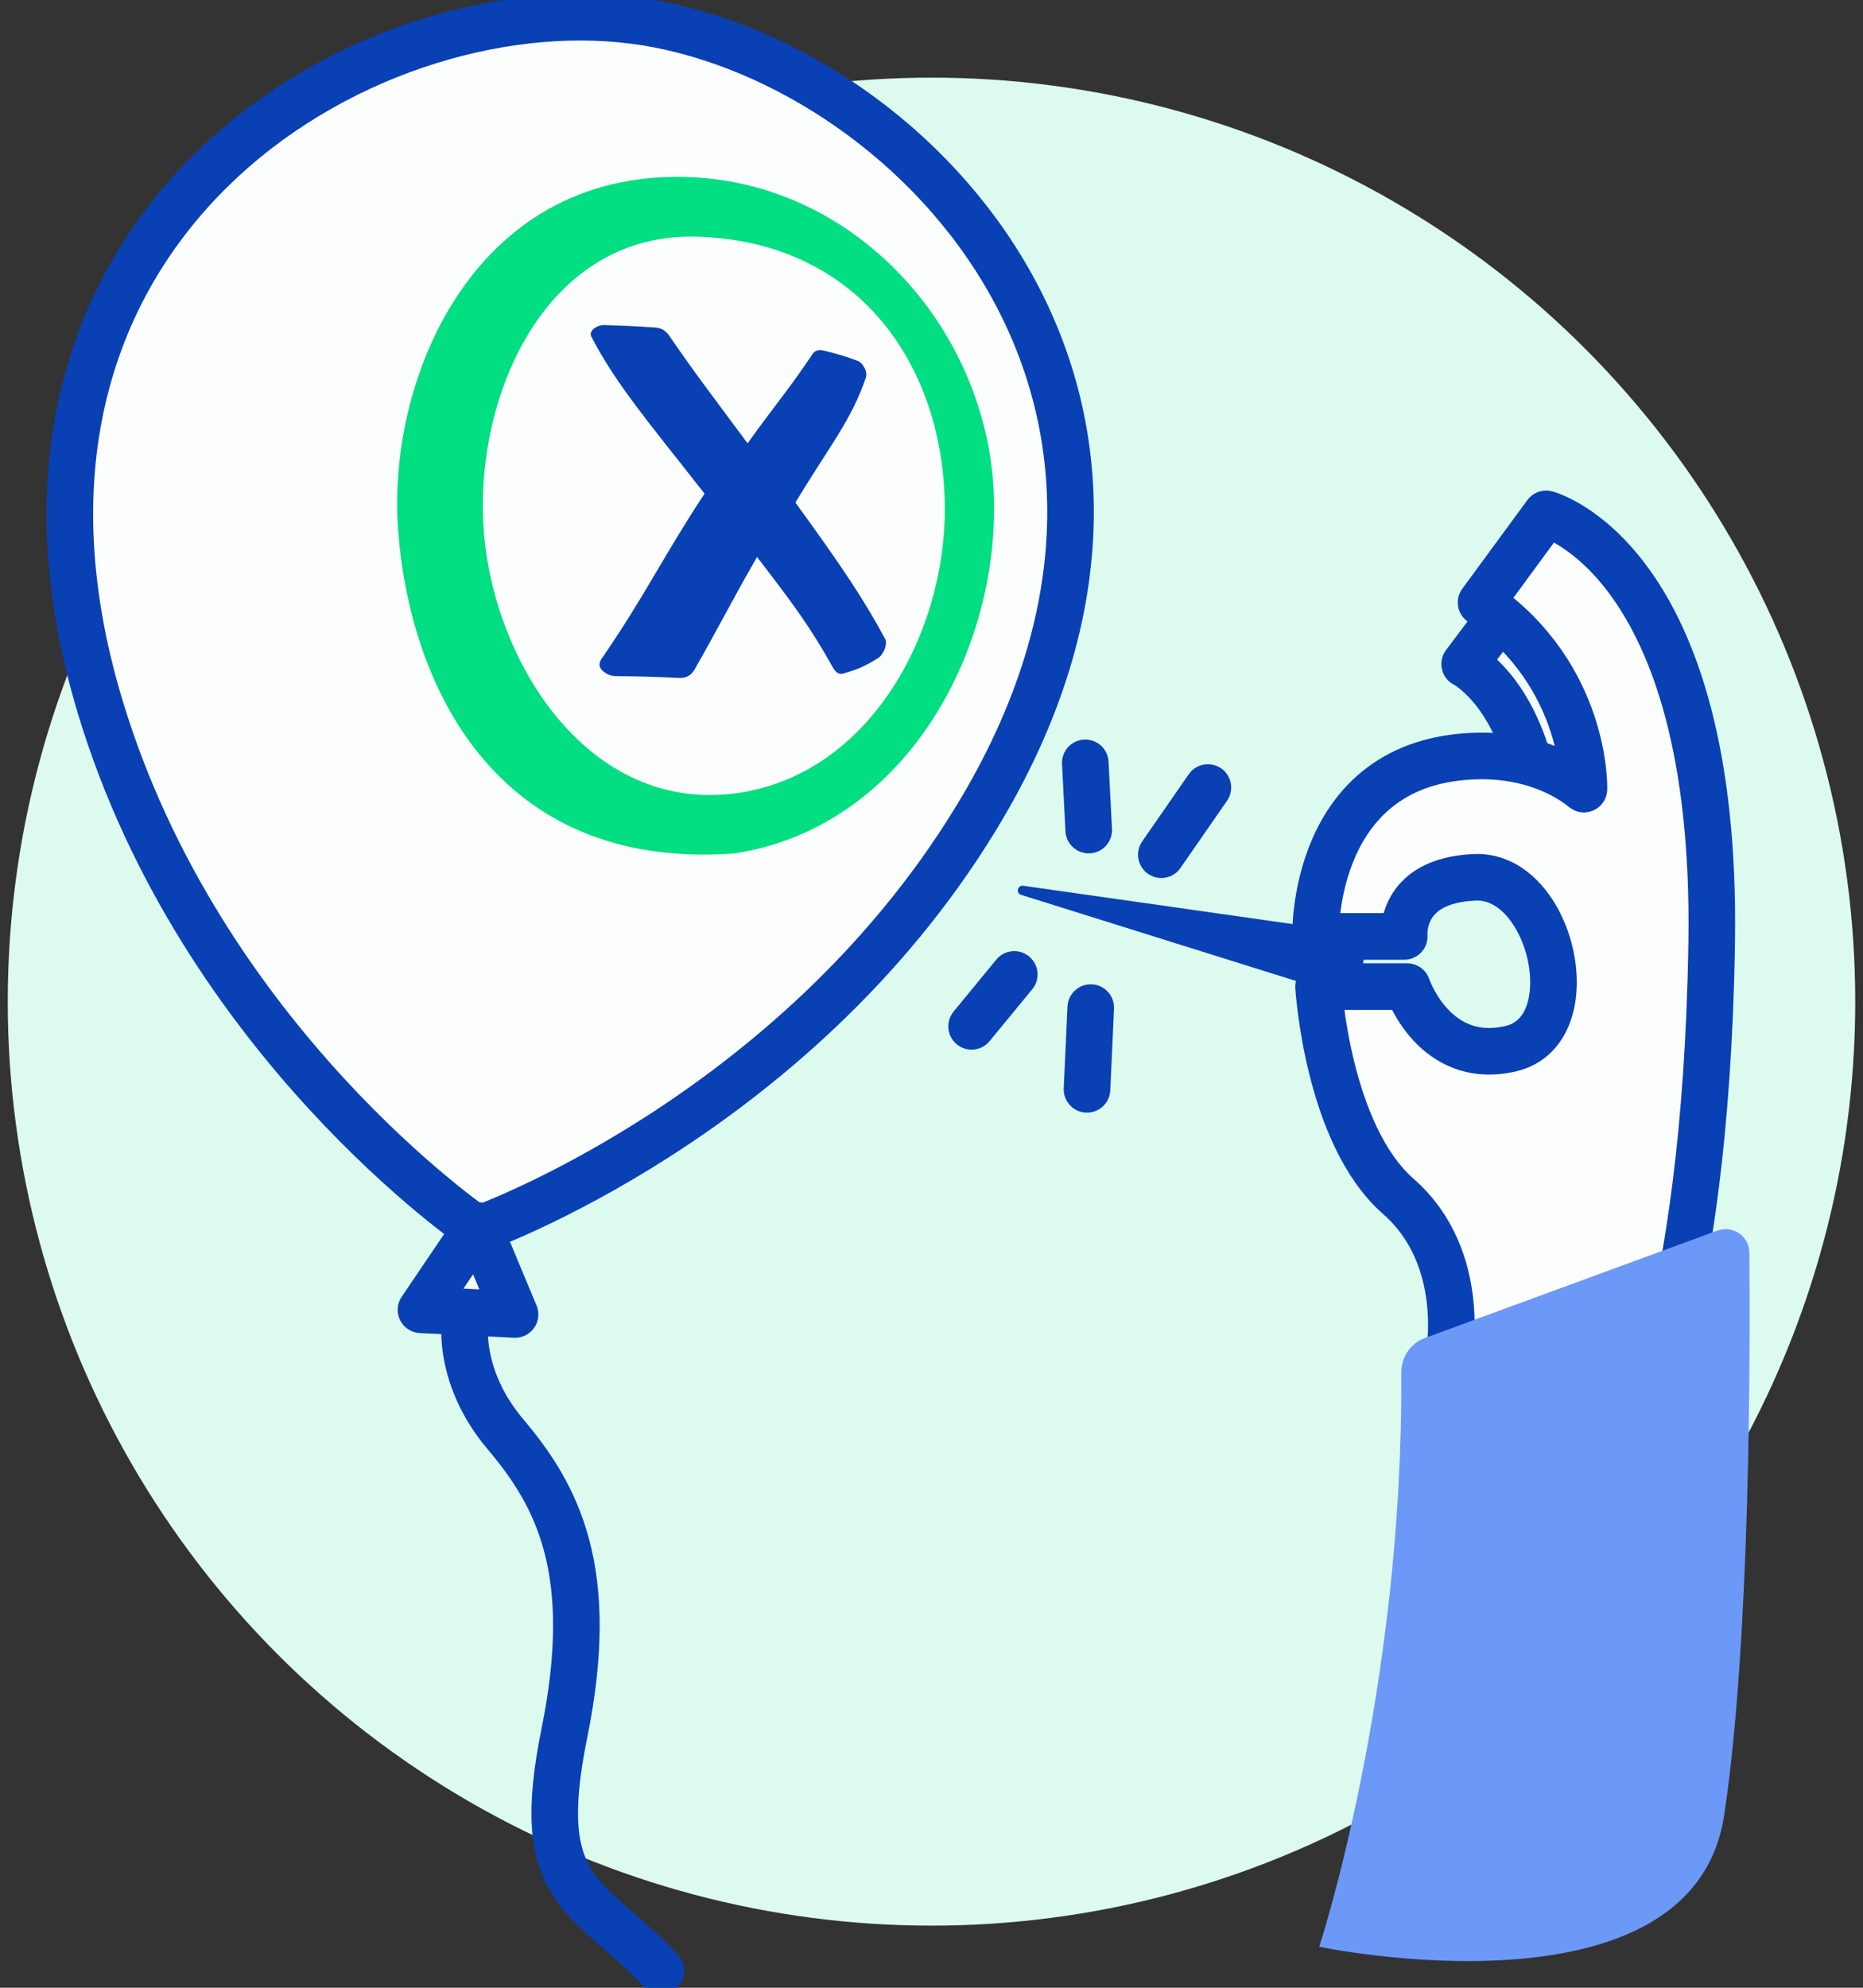
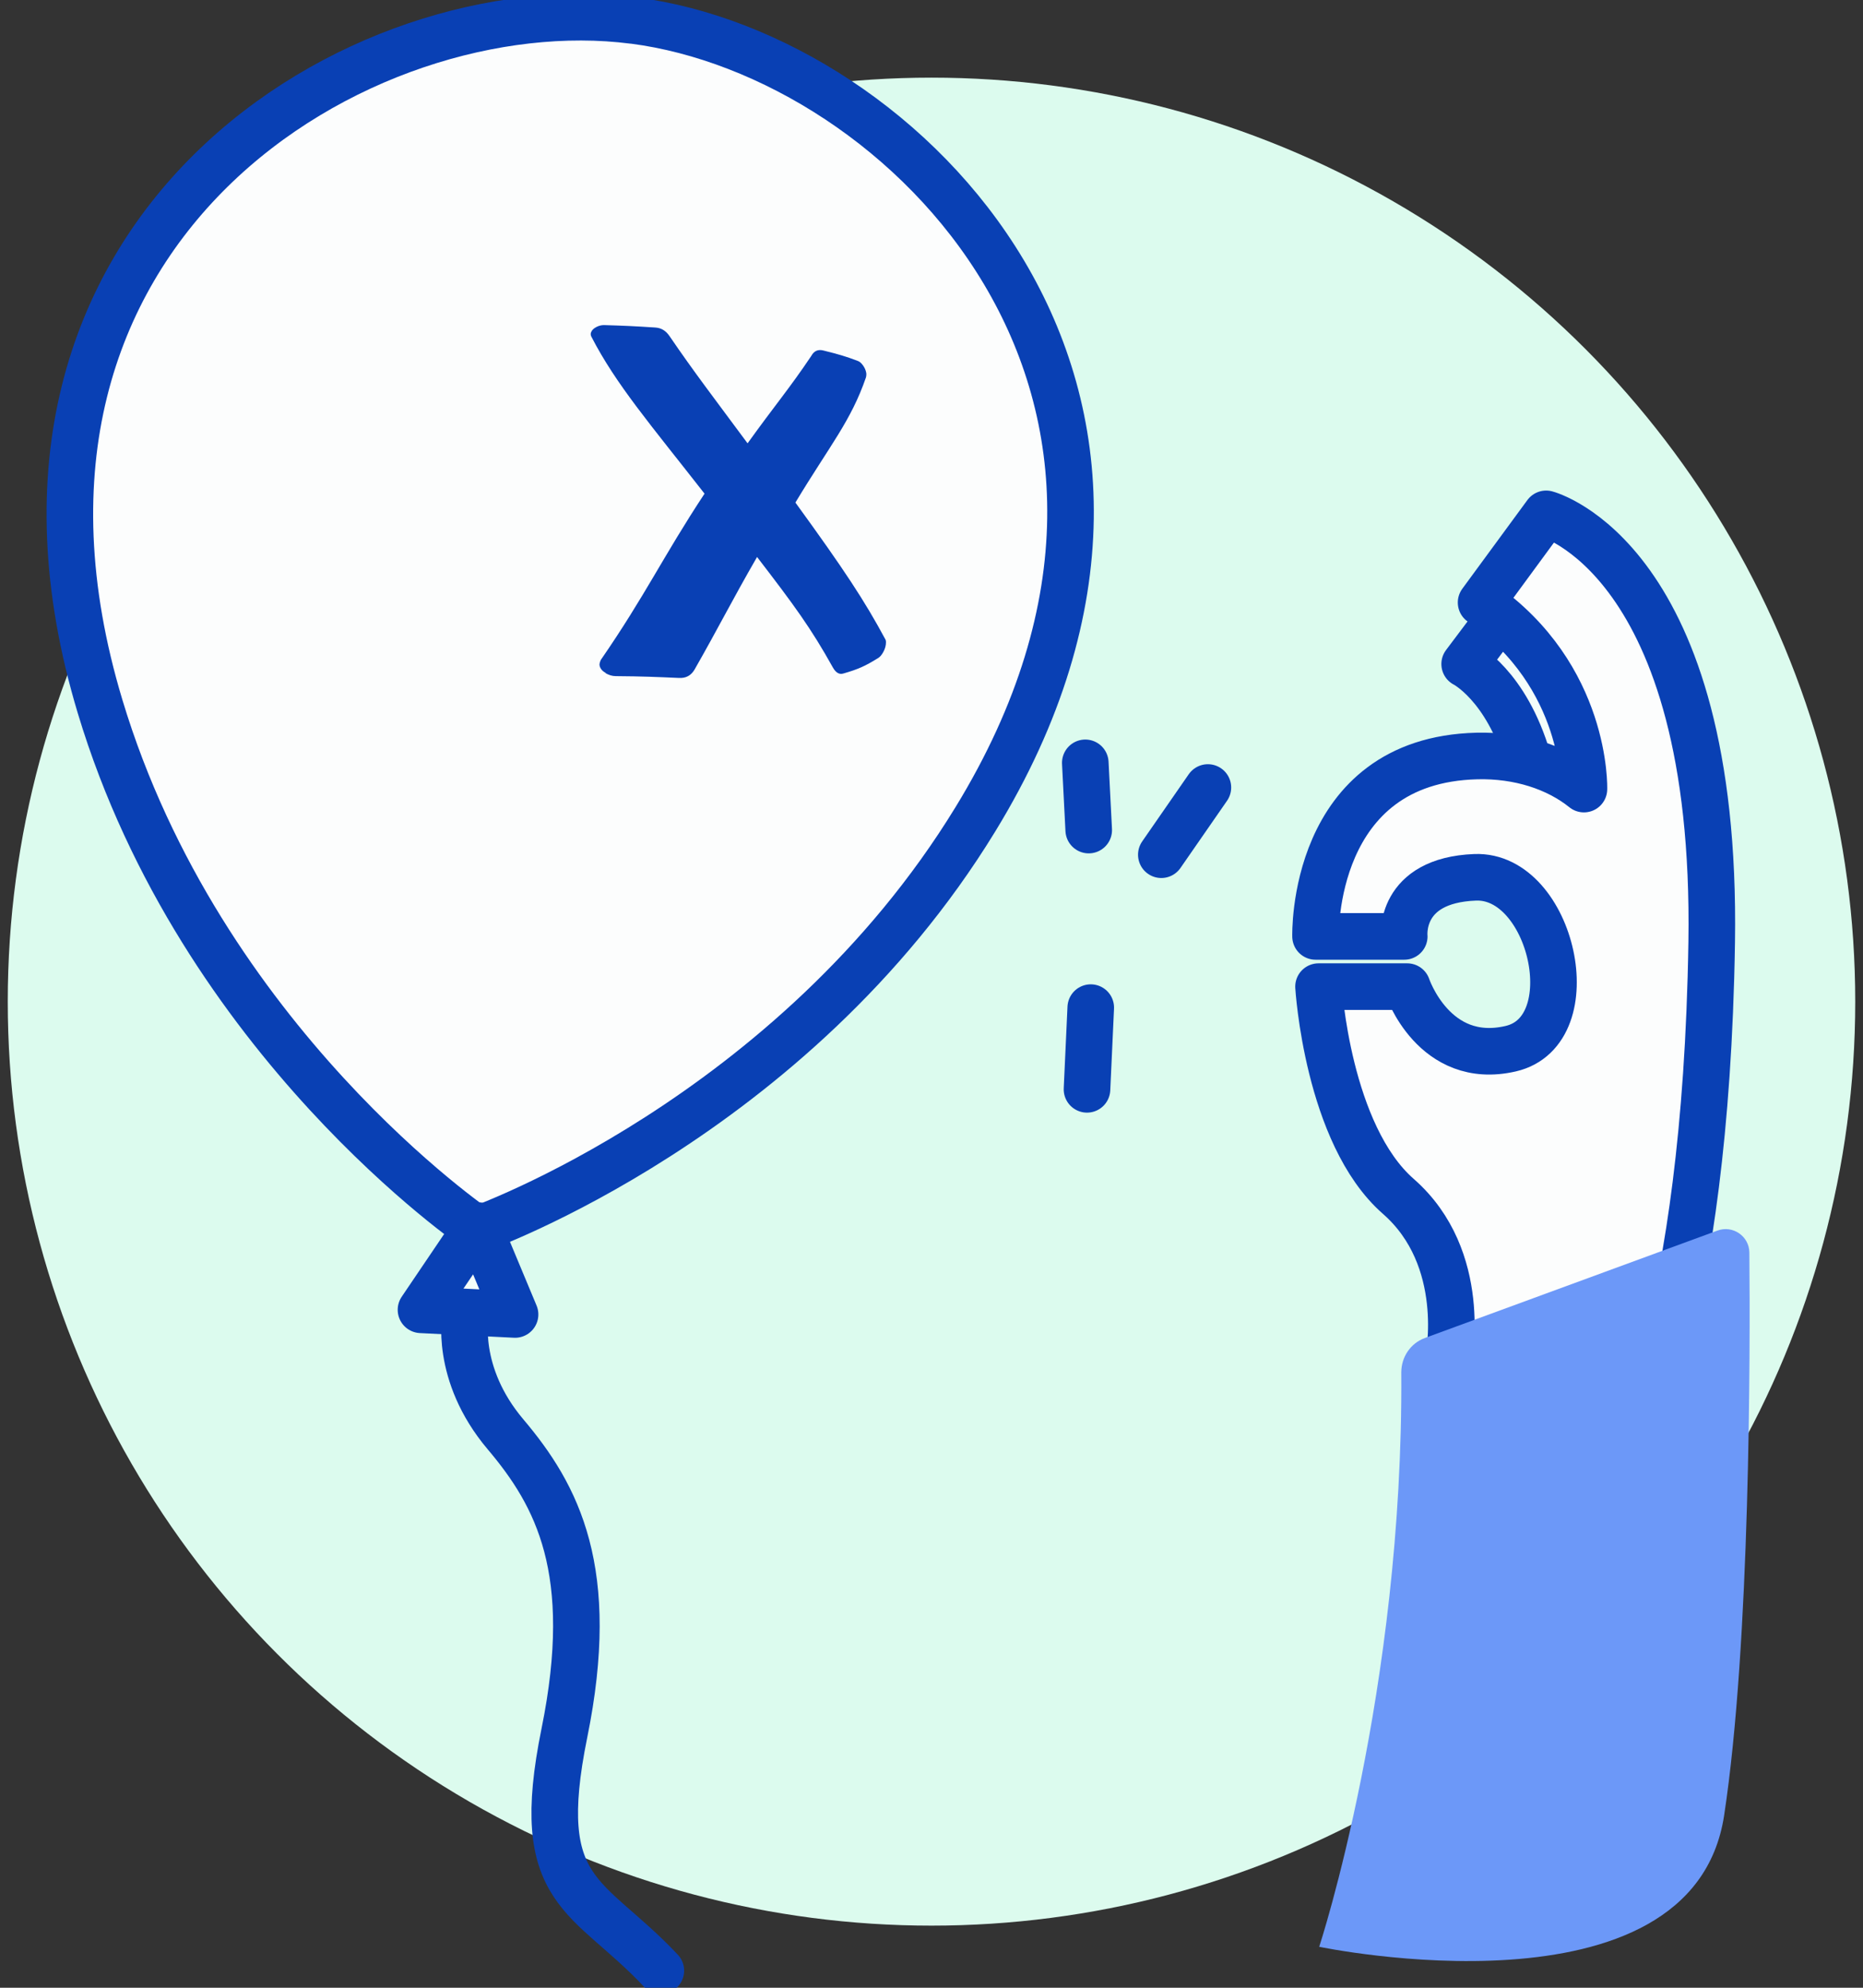
<svg xmlns="http://www.w3.org/2000/svg" width="120" height="128" viewBox="0 0 120 128" fill="none">
  <rect x="0" y="0" width="120" height="128" fill="#333333" stroke="none" />
  <circle cx="60" cy="64.5" r="59.5" fill="#DCFBEE" />
  <g clip-path="url(#clip0_534_1020)">
    <path d="M30.771 79.178C30.771 79.178 51.045 72.013 62.825 52.761C79.701 25.197 58.214 3.564 40.824 1.323H40.794C23.396 -0.926 -2.878 14.557 6.446 45.493C12.954 67.097 30.742 79.171 30.742 79.171H30.771V79.178Z" fill="#FCFDFD" stroke="#0940B4" stroke-width="3" stroke-linecap="round" stroke-linejoin="round" />
    <path d="M98.423 48.91C97.011 44.09 94.342 42.76 94.342 42.76L96.57 39.798L99.46 38.711L104.401 45.236L104.004 51.96L99.651 53.54L98.416 48.918L98.423 48.91Z" fill="#F4FEFA" stroke="#0940B4" stroke-width="3" stroke-linecap="round" stroke-linejoin="round" />
    <path d="M30.787 78.921L27.117 84.344L33.176 84.645L30.787 78.921Z" fill="#F4FEFA" stroke="#0940B4" stroke-width="3" stroke-linecap="round" stroke-linejoin="round" />
    <path d="M29.992 84.645C29.992 84.645 29.235 88.429 32.566 92.368C35.897 96.307 38.478 101.149 36.353 111.599C34.227 122.048 37.867 121.894 42.566 126.898" stroke="#0940B4" stroke-width="3" stroke-linecap="round" stroke-linejoin="round" />
    <path d="M93.304 87.504C93.304 87.504 94.635 81.037 90.069 77.04C85.502 73.042 84.929 63.533 84.929 63.533H90.642C90.642 63.533 92.356 68.67 97.304 67.531C102.253 66.392 99.966 56.303 95.017 56.494C90.069 56.685 90.451 60.3 90.451 60.3H84.737C84.737 60.3 84.414 48.94 95.135 48.682C97.819 48.616 100.282 49.41 102.025 50.813C102.025 50.813 102.253 43.553 95.4 38.799L99.591 33.089C99.591 33.089 110.636 35.941 110.254 60.675C109.871 85.409 104.731 93.779 104.731 93.779L93.304 87.504Z" fill="#FCFDFD" stroke="#0940B4" stroke-width="3" stroke-linecap="round" stroke-linejoin="round" />
-     <path d="M85.276 63.732L65.775 57.625C65.422 57.515 65.539 56.986 65.907 57.038L85.643 59.845C85.643 59.845 85.688 59.852 85.71 59.859C86.129 60.028 90.408 61.799 85.482 63.717C85.415 63.739 85.342 63.747 85.276 63.724V63.732Z" fill="#0940B4" />
    <path d="M70.258 64.885L70.016 70.147" stroke="#0940B4" stroke-width="3" stroke-linecap="round" stroke-linejoin="round" />
    <path d="M77.803 50.711L74.803 55.039" stroke="#0940B4" stroke-width="3" stroke-linecap="round" stroke-linejoin="round" />
-     <path d="M65.332 62.747L62.582 66.091" stroke="#0940B4" stroke-width="3" stroke-linecap="round" stroke-linejoin="round" />
    <path d="M69.906 49.123L70.127 53.452" stroke="#0940B4" stroke-width="3" stroke-linecap="round" stroke-linejoin="round" />
-     <path d="M47.294 54.958C31.734 56.097 26.329 43.811 25.638 34.045C24.939 24.095 30.749 10.67 44.713 11.419C55.478 11.992 63.846 21.582 64.03 32.311C64.199 42.437 58.015 53.327 47.294 54.958ZM45.014 15.241C35.175 14.88 30.55 25.447 31.153 34.067C31.741 42.503 37.727 52.085 46.992 51.13C55.861 50.218 61.045 40.805 60.853 32.303C60.655 23.427 55.28 15.615 45.014 15.241Z" fill="#02DE82" />
    <path d="M39.02 43.34C38.8 43.215 38.667 43.061 38.623 42.87C38.601 42.789 38.623 42.657 38.704 42.488C41.579 38.322 42.704 35.845 45.381 31.789C41.888 27.321 39.682 24.764 38.094 21.685C38.042 21.589 38.035 21.486 38.072 21.398C38.123 21.259 38.241 21.148 38.41 21.06C38.579 20.972 38.741 20.935 38.903 20.935C40.175 20.972 40.851 21.002 42.197 21.09C42.587 21.112 42.881 21.288 43.124 21.641C44.734 24 45.955 25.579 48.153 28.548C49.911 26.101 50.852 25.014 52.257 22.919C52.426 22.604 52.683 22.486 53.021 22.567C54.029 22.817 54.485 22.949 55.271 23.25C55.374 23.287 55.477 23.382 55.588 23.529C55.691 23.676 55.764 23.831 55.794 24C55.808 24.073 55.808 24.176 55.779 24.301C54.808 27.123 53.462 28.666 51.234 32.362C54.382 36.697 55.691 38.682 57.044 41.202C57.073 41.29 57.073 41.386 57.058 41.503C57.036 41.672 56.977 41.841 56.882 42.01C56.786 42.179 56.683 42.304 56.558 42.378C55.705 42.907 55.264 43.098 54.323 43.37C54.058 43.451 53.837 43.318 53.646 42.98C52.242 40.46 51.168 38.99 48.764 35.867C47.102 38.748 46.322 40.342 44.727 43.135C44.499 43.509 44.175 43.678 43.741 43.656C42.234 43.59 41.425 43.553 39.667 43.539C39.44 43.539 39.219 43.473 39.006 43.348L39.02 43.34Z" fill="#0940B4" />
    <path d="M84.973 125.362C84.973 125.362 90.4 108.872 90.26 88.371C90.26 87.386 90.855 86.497 91.782 86.159L110.621 79.244C111.614 78.877 112.673 79.604 112.68 80.662C112.739 87.011 112.746 105.815 111.055 116.904C108.996 130.396 84.973 125.362 84.973 125.362Z" fill="#6C98F8" />
  </g>
  <defs>
    <clipPath id="clip0_534_1020">
      <rect width="118" height="128" fill="white" transform="translate(0.5)" />
    </clipPath>
  </defs>
</svg>